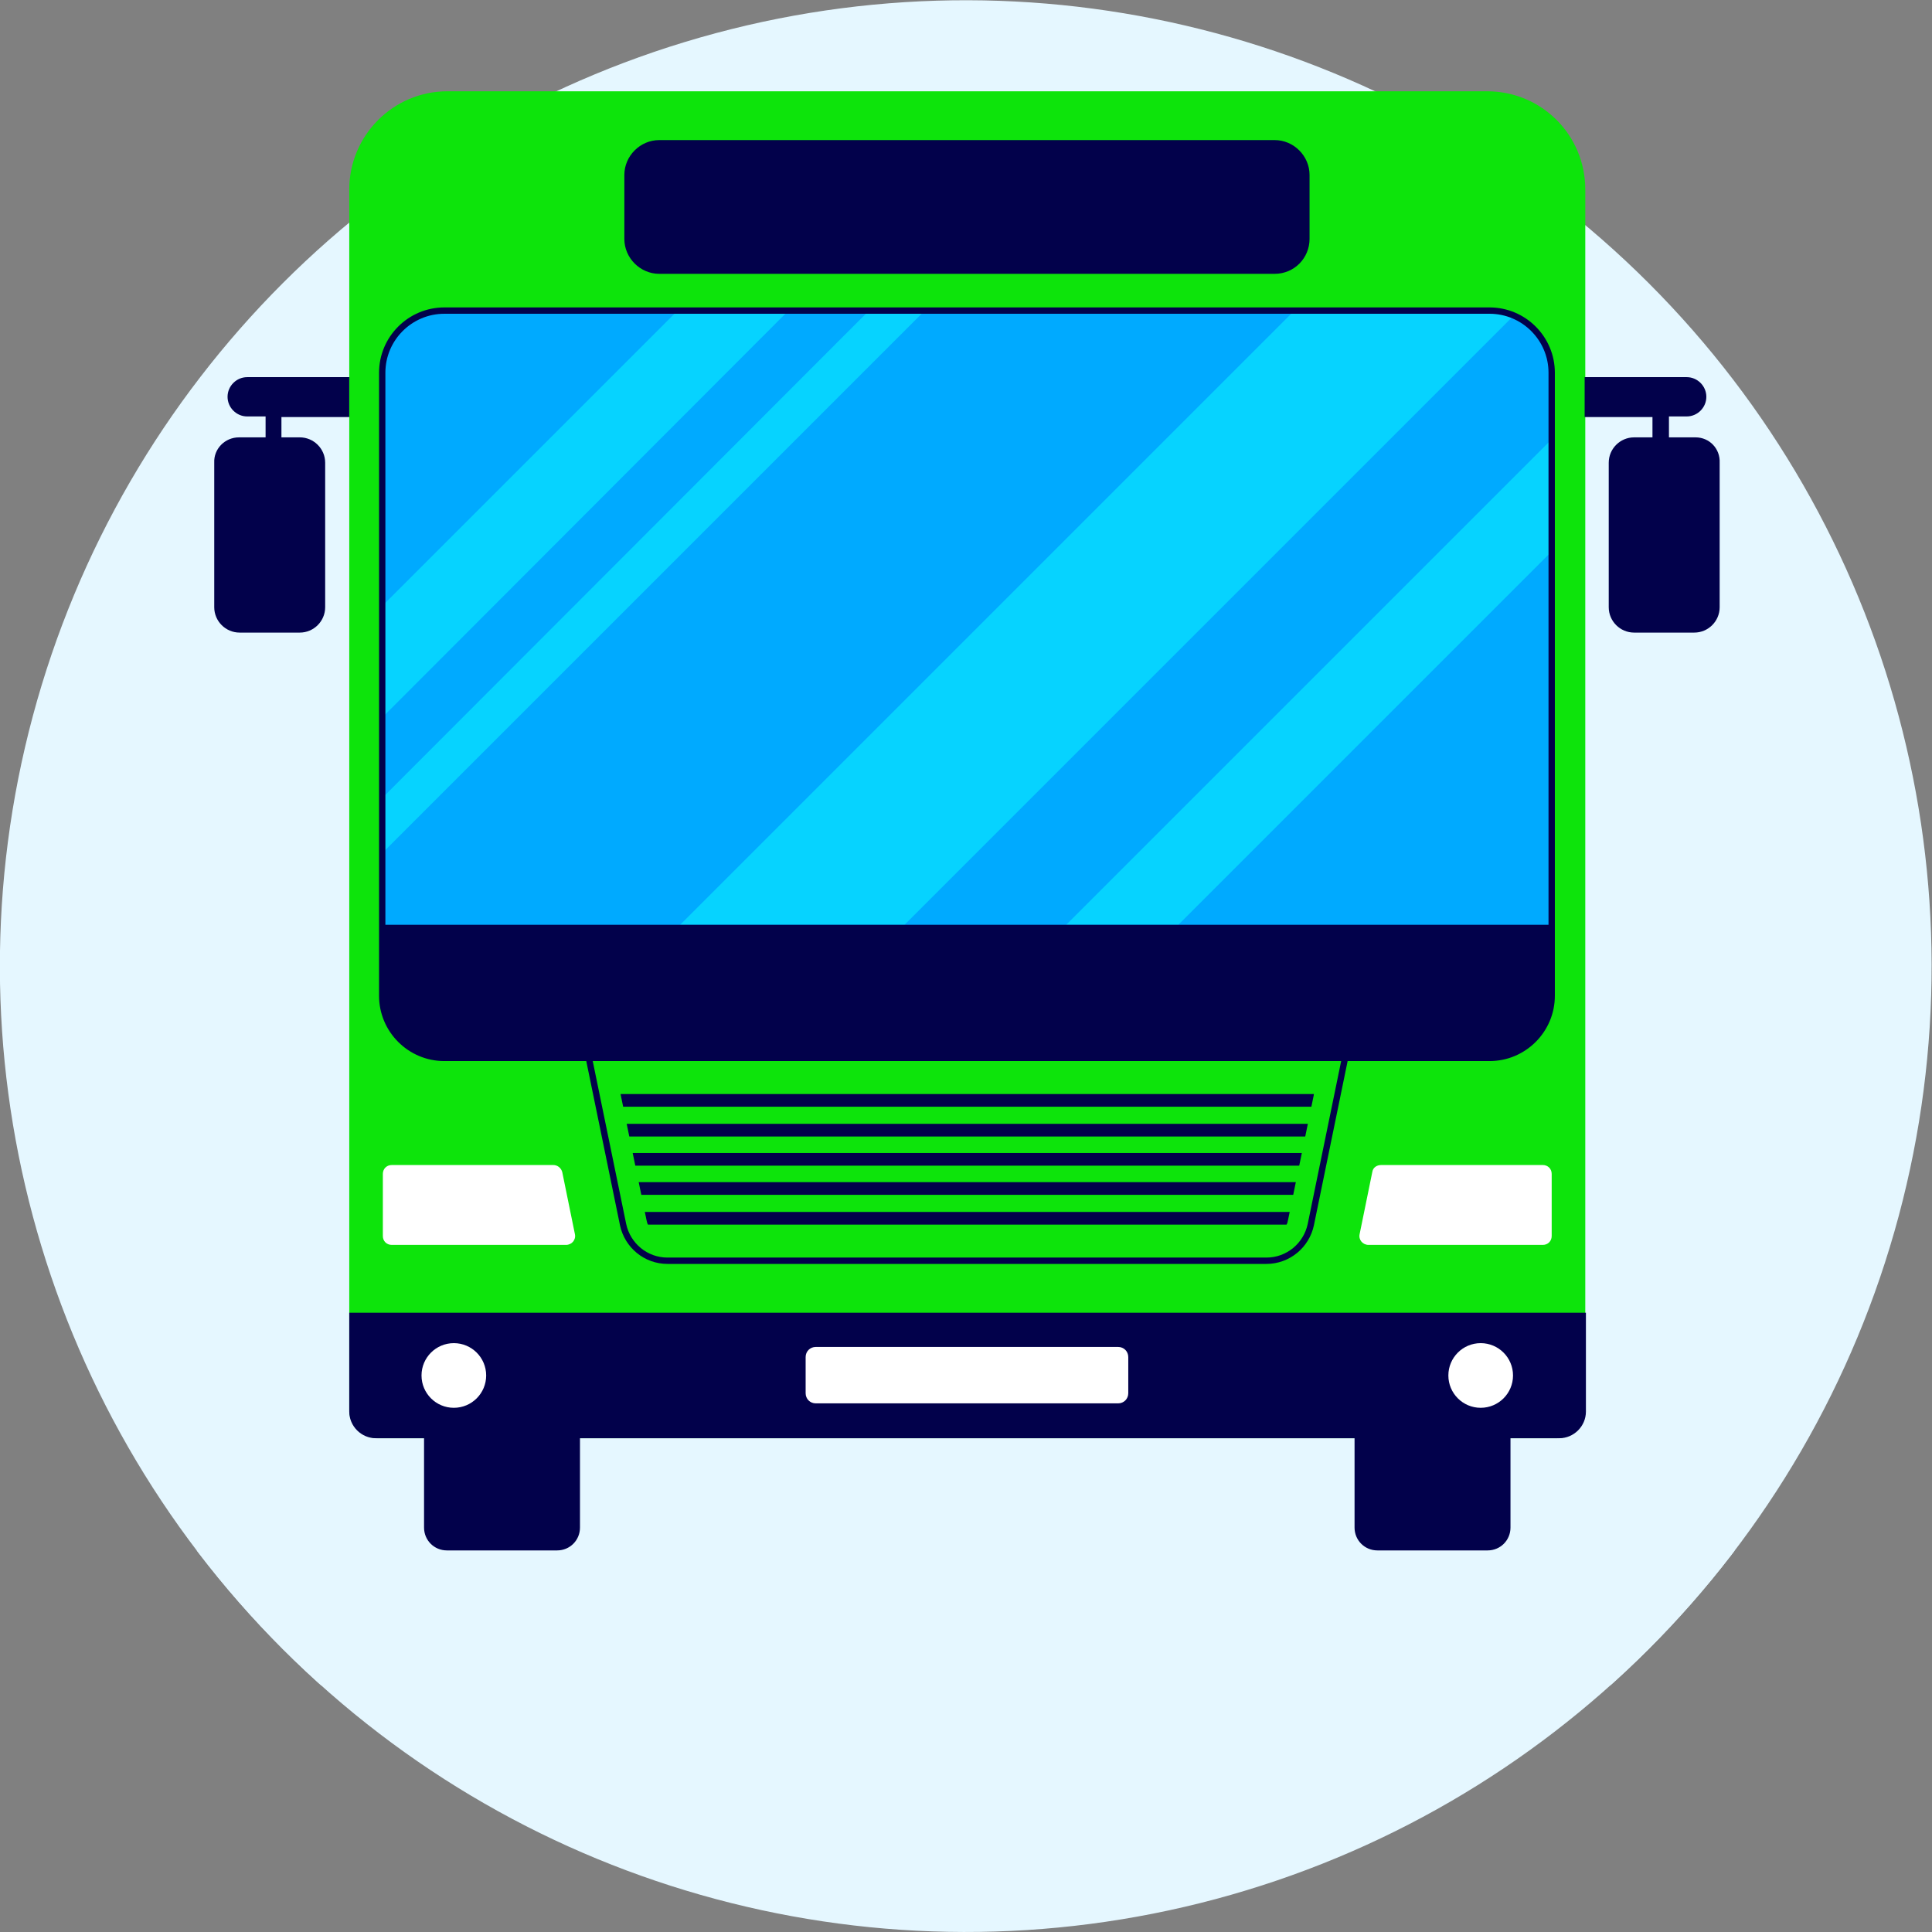
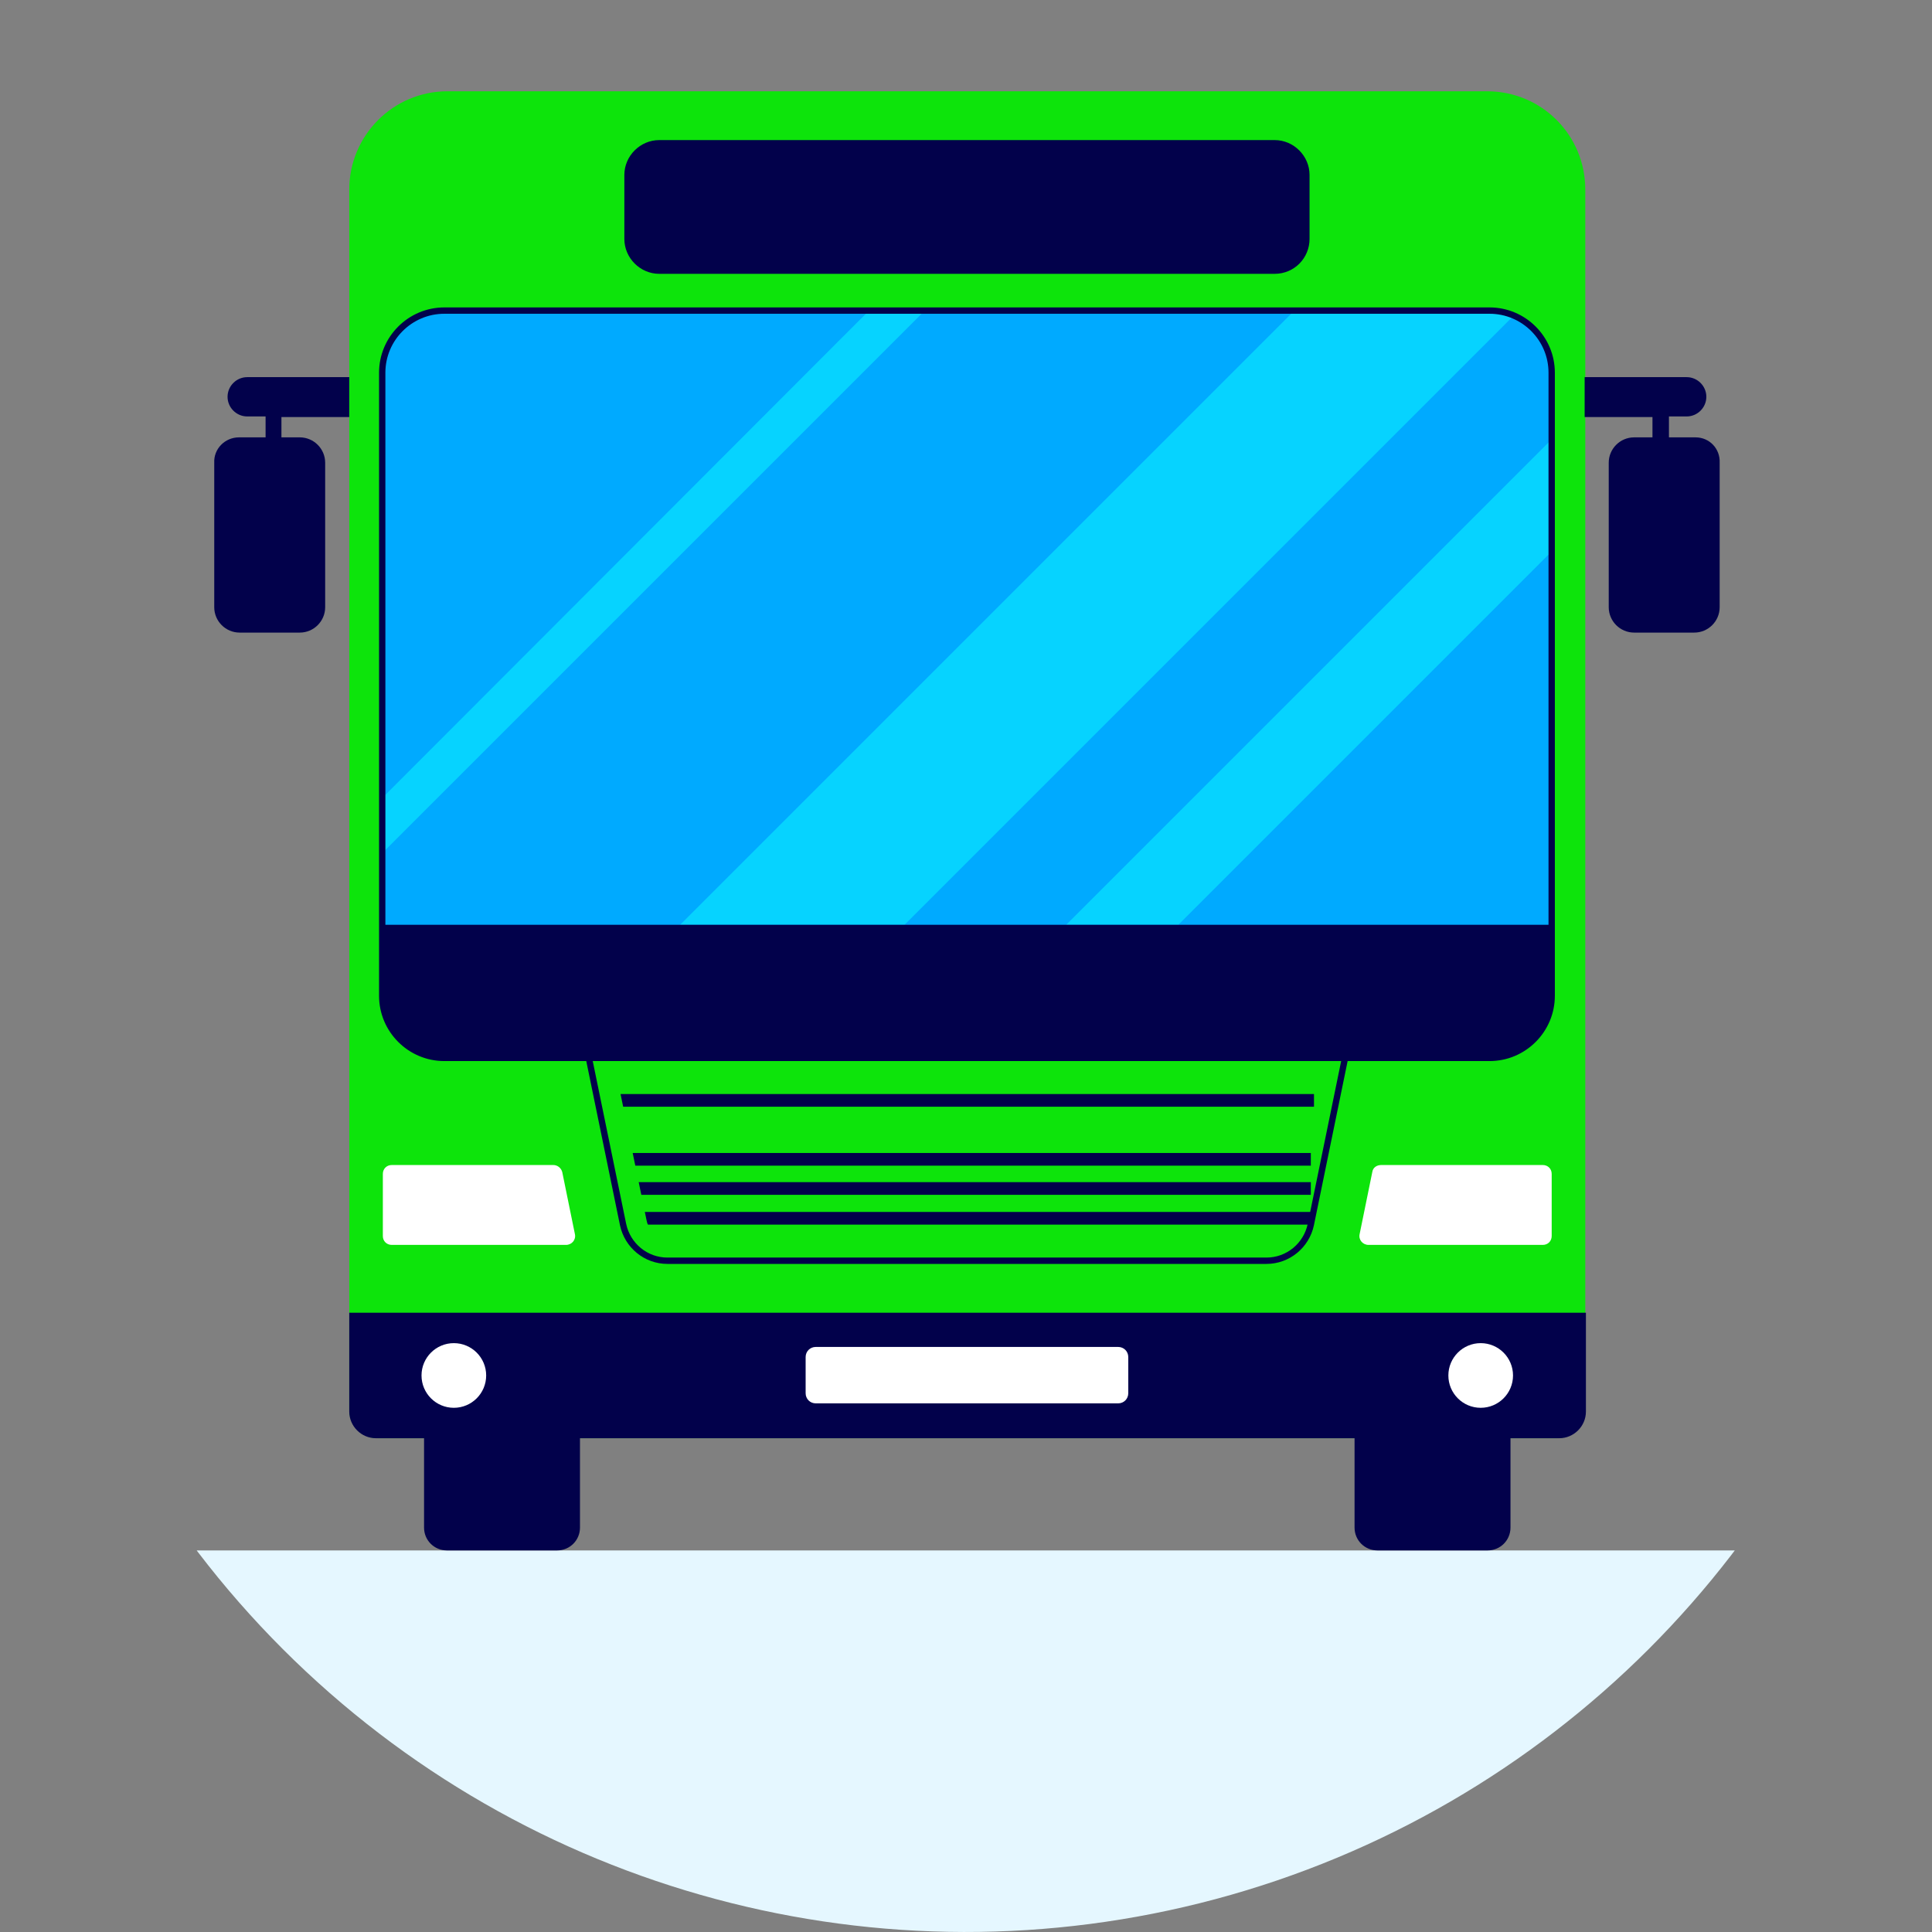
<svg xmlns="http://www.w3.org/2000/svg" xmlns:xlink="http://www.w3.org/1999/xlink" version="1.1" id="Layer_1" x="0px" y="0px" viewBox="0 0 304.8 304.8" style="enable-background:new 0 0 304.8 304.8;" xml:space="preserve">
  <rect x="0" y="0" width="304.8" height="304.8" fill="#808080" stroke="none" />
  <style type="text/css">
	.st0{clip-path:url(#SVGID_00000162343096233916265310000007170211094345453226_);}
	.st1{fill:#E5F7FF;}
	.st2{fill:#0DE40B;}
	.st3{fill:#02014B;}
	.st4{fill:#00AAFF;}
	.st5{fill:none;stroke:#02014B;stroke-width:2;stroke-miterlimit:10;}
	.st6{fill:none;stroke:#02014B;stroke-miterlimit:10;}
	.st7{fill:#FFFFFF;}
	.st8{fill:#06D3FF;}
</style>
  <g>
    <g>
      <defs>
        <ellipse id="SVGID_1_" transform="matrix(0.707 -0.707 0.707 0.707 -63.133 152.418)" cx="152.4" cy="152.4" rx="152.4" ry="152.4" />
      </defs>
      <clipPath id="SVGID_00000035499157767588974250000002547196730866249357_">
        <use xlink:href="#SVGID_1_" style="overflow:visible;" />
      </clipPath>
      <g style="clip-path:url(#SVGID_00000035499157767588974250000002547196730866249357_);">
-         <rect x="-115.6" y="-59.8" class="st1" width="536.1" height="325.7" />
        <polygon class="st1" points="-115.3,244.6 -115.3,304.5 -115.3,326.4 420.5,326.4 420.5,244.6    " />
      </g>
    </g>
    <g>
      <path class="st2" d="M245.6,226.9h-186c-2.5,0-4.5-2-4.5-4.5V29.9c0-8.5,6.9-15.5,15.5-15.5h164c8.6,0,15.5,6.9,15.5,15.5v192.5    C250.1,224.9,248.1,226.9,245.6,226.9z" />
      <path class="st3" d="M201.1,43.2H104c-3,0-5.5-2.5-5.5-5.5V27.6c0-3,2.5-5.5,5.5-5.5h97.1c3,0,5.5,2.5,5.5,5.5v10.1    C206.6,40.7,204.2,43.2,201.1,43.2z" />
      <path class="st4" d="M235.1,166.9H70.2c-5.4,0-9.8-4.4-9.8-9.8V58.8c0-5.4,4.4-9.8,9.8-9.8h164.9c5.4,0,9.8,4.4,9.8,9.8v98.3    C244.9,162.5,240.5,166.9,235.1,166.9z" />
      <g>
        <g>
          <line class="st5" x1="97.9" y1="173.6" x2="207.3" y2="173.6" />
-           <line class="st5" x1="98.5" y1="178.3" x2="206.8" y2="178.3" />
          <line class="st5" x1="98.5" y1="182.9" x2="206.8" y2="182.9" />
          <line class="st5" x1="98.5" y1="187.5" x2="206.8" y2="187.5" />
          <line class="st5" x1="98.5" y1="192.2" x2="206.8" y2="192.2" />
        </g>
        <g>
-           <path class="st2" d="M211.1,172.6h-3.8l-4.1,19.9c-0.2,1.2-1.1,2.1-2.2,2.5h5.2c0.3-0.6,0.5-1.2,0.6-1.8L211.1,172.6" />
          <path class="st2" d="M97.9,172.6h-3.8l4.3,20.6c0.1,0.6,0.3,1.2,0.6,1.8h5.2c-1.1-0.4-2-1.3-2.2-2.5L97.9,172.6" />
        </g>
        <path class="st6" d="M212.2,166.9l-5.4,26.3c-0.7,3.3-3.6,5.7-7,5.7h-94.5c-3.4,0-6.3-2.4-7-5.7l-5.4-26.3" />
      </g>
      <path class="st3" d="M55.1,207.1v15.6c0,2.3,1.9,4.2,4.2,4.2h186.7c2.3,0,4.2-1.9,4.2-4.2v-15.6H55.1z" />
      <g>
        <path class="st3" d="M87.9,244.6H70.5c-2,0-3.6-1.6-3.6-3.6v-21.7h24.6v21.7C91.5,243,89.9,244.6,87.9,244.6z" />
        <path class="st3" d="M234.7,244.6h-17.4c-2,0-3.6-1.6-3.6-3.6v-21.7h24.6v21.7C238.3,243,236.7,244.6,234.7,244.6z" />
      </g>
      <path class="st7" d="M176.4,221.4h-47.7c-0.9,0-1.6-0.7-1.6-1.6v-5.7c0-0.9,0.7-1.6,1.6-1.6h47.7c0.9,0,1.6,0.7,1.6,1.6v5.7    C178,220.7,177.3,221.4,176.4,221.4z" />
      <g>
        <circle class="st7" cx="71.6" cy="217" r="5.1" />
        <circle class="st7" cx="233.6" cy="217" r="5.1" />
      </g>
      <path class="st7" d="M216.5,184.9l-2,9.8c-0.2,0.9,0.5,1.7,1.4,1.7h27.5c0.8,0,1.4-0.6,1.4-1.4v-9.8c0-0.8-0.6-1.4-1.4-1.4h-25.5    C217.2,183.8,216.6,184.2,216.5,184.9z" />
      <path class="st7" d="M88.7,184.9l2,9.8c0.2,0.9-0.5,1.7-1.4,1.7H61.8c-0.8,0-1.4-0.6-1.4-1.4v-9.8c0-0.8,0.6-1.4,1.4-1.4h25.5    C87.9,183.8,88.5,184.2,88.7,184.9z" />
      <g>
        <polygon class="st8" points="145.9,49 137.1,49 60.4,125.8 60.4,134.5    " />
-         <polygon class="st8" points="60.4,95.5 60.4,113.1 124.4,49 106.9,49    " />
        <polygon class="st8" points="244.8,87 244.8,69.3 168.2,145.9 185.9,145.9    " />
        <path class="st8" d="M239,49.6c-1-0.4-2.1-0.6-3.2-0.6h-31.6l-96.9,96.9h35.4L239,49.6z" />
      </g>
      <path class="st6" d="M235,166.9H70.1c-5.4,0-9.8-4.4-9.8-9.8V58.8c0-5.4,4.4-9.8,9.8-9.8H235c5.4,0,9.8,4.4,9.8,9.8v98.3    C244.8,162.5,240.4,166.9,235,166.9z" />
      <path class="st3" d="M267.5,69h-4.2v-3.3h2.8c1.7,0,3.1-1.4,3.1-3.1c0-1.7-1.4-3.1-3.1-3.1h-16.1v6.3h10.7V69h-2.9    c-2.2,0-4,1.8-4,4v22.8c0,2.2,1.8,4,4,4h9.5c2.2,0,4-1.8,4-4V73C271.4,70.8,269.7,69,267.5,69z" />
      <path class="st3" d="M37.7,69h4.2v-3.3H39c-1.7,0-3.1-1.4-3.1-3.1c0-1.7,1.4-3.1,3.1-3.1h16.1v6.3H44.4V69h2.9c2.2,0,4,1.8,4,4    v22.8c0,2.2-1.8,4-4,4h-9.5c-2.2,0-4-1.8-4-4V73C33.7,70.8,35.5,69,37.7,69z" />
      <path class="st3" d="M60.4,145.9v11.9c0,5,4.1,9.1,9.1,9.1h166.3c5,0,9.1-4.1,9.1-9.1v-11.9H60.4z" />
    </g>
  </g>
</svg>